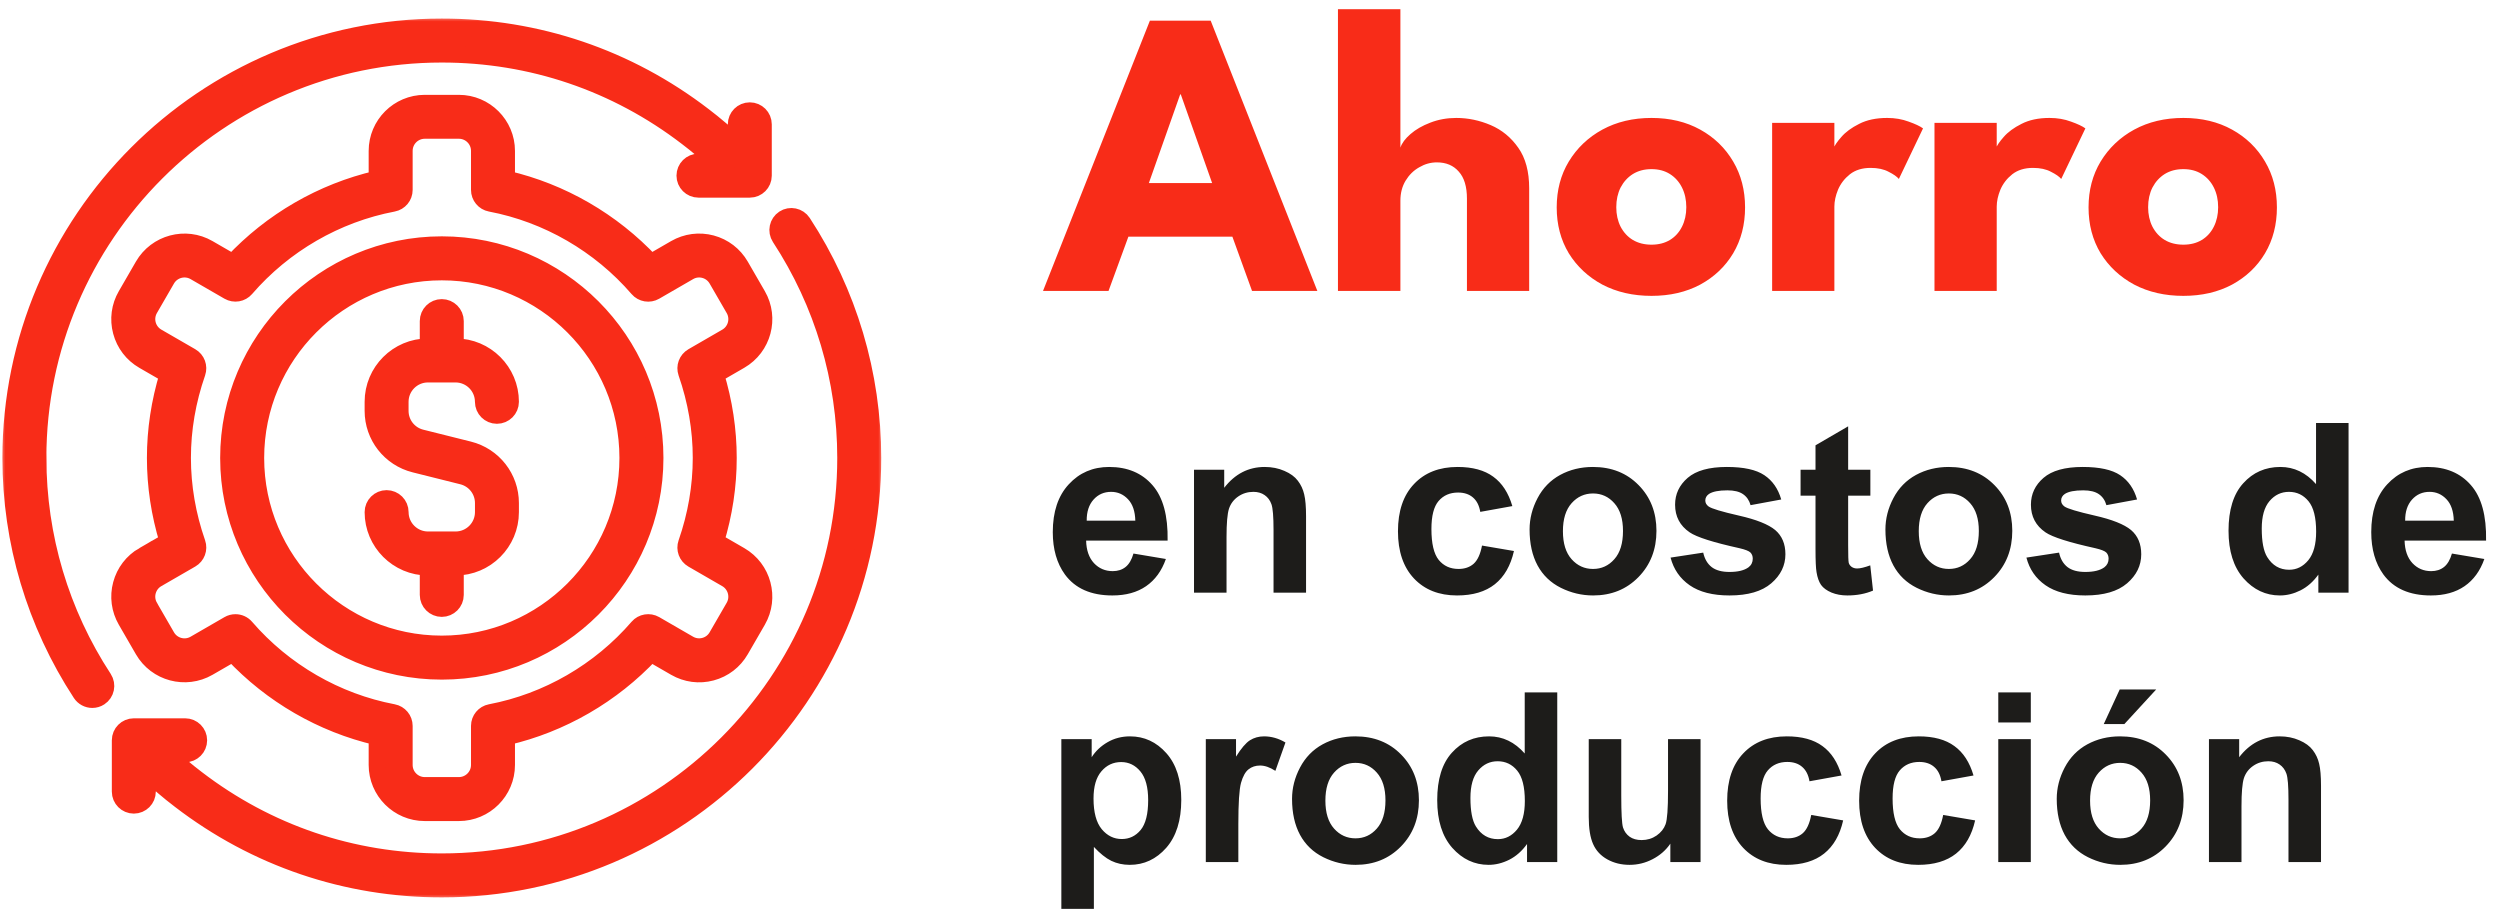
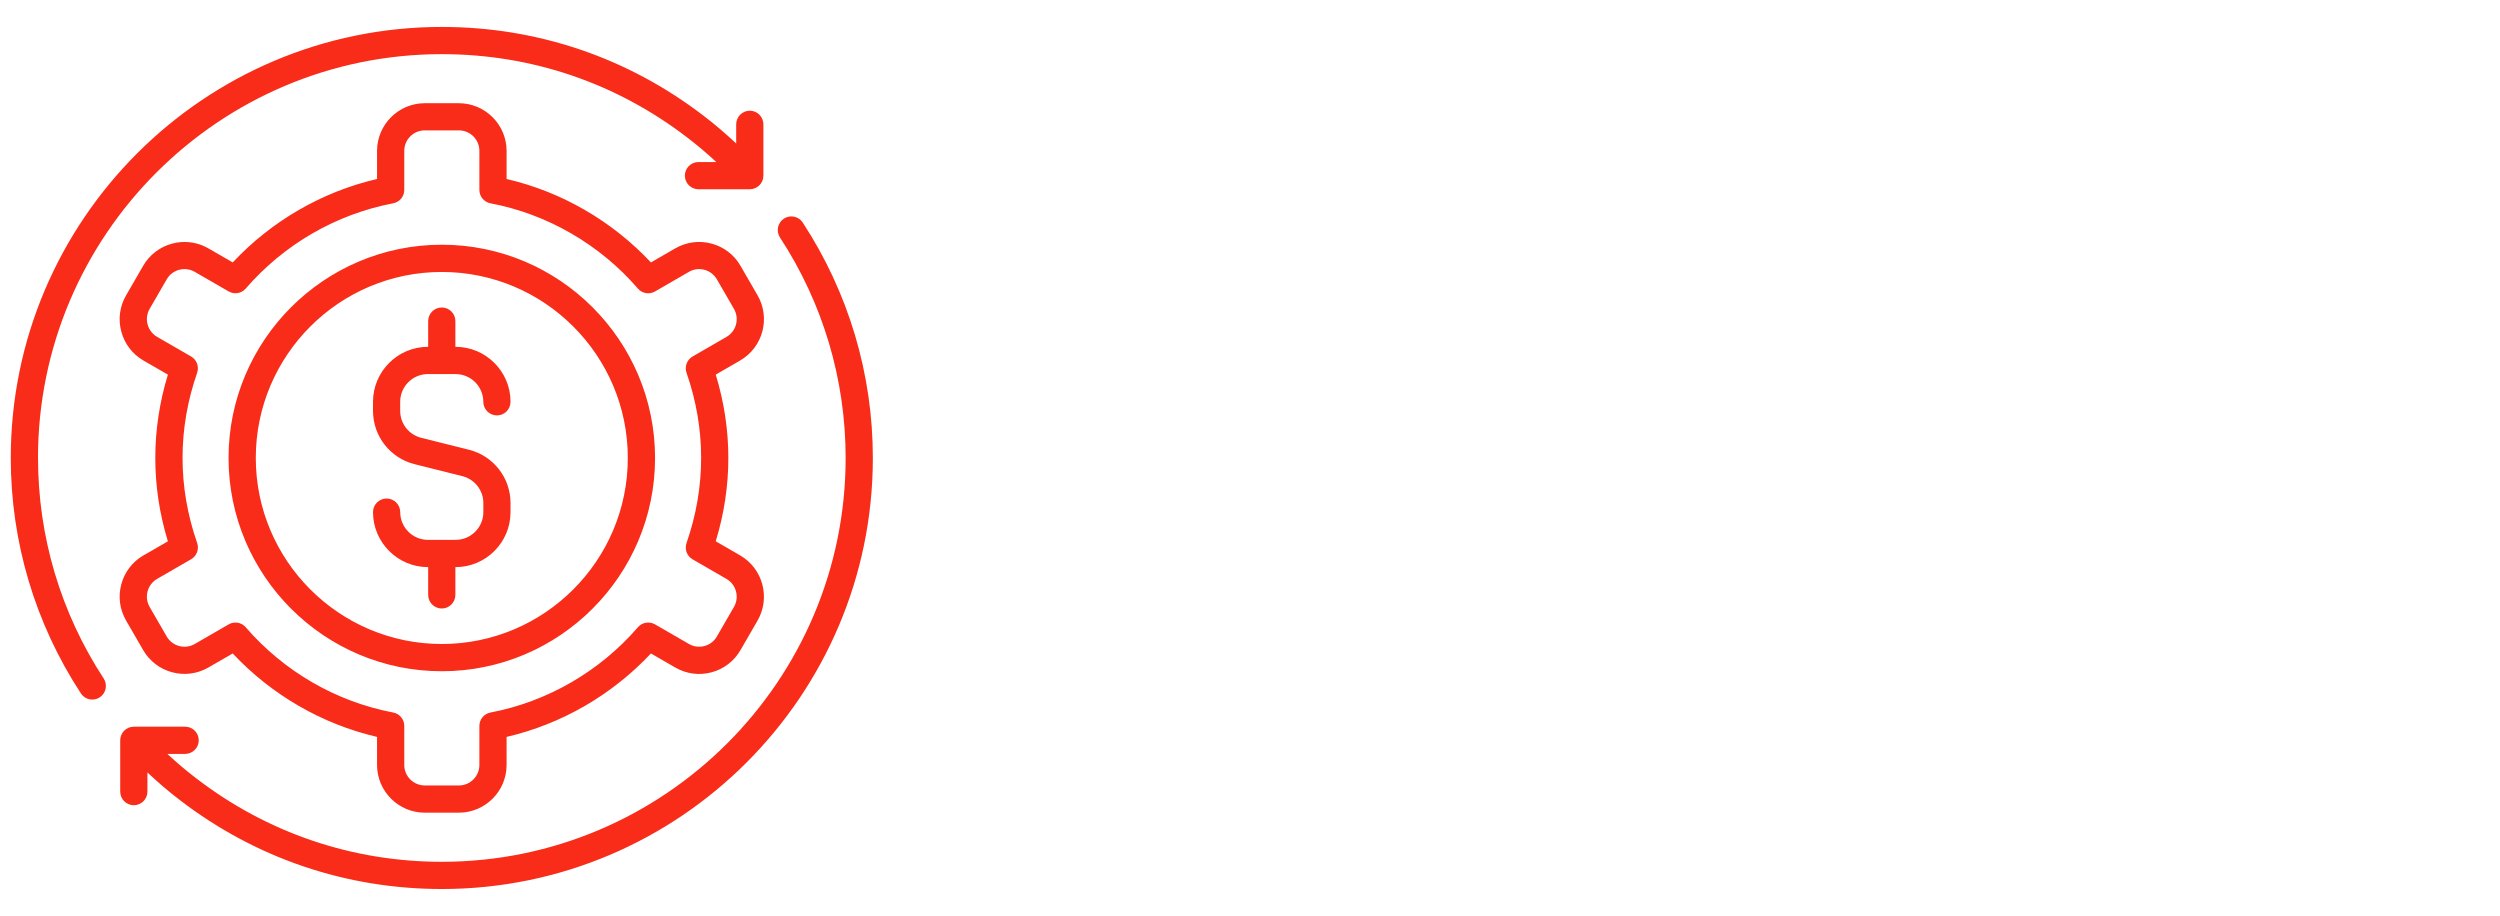
<svg xmlns="http://www.w3.org/2000/svg" width="232" height="85" viewBox="0 0 232 85" fill="none">
  <mask id="path-1-outside-1_88_4863" maskUnits="userSpaceOnUse" x="0" y="1.5" width="82" height="82" fill="black">
    <rect fill="white" y="1.5" width="82" height="82" />
-     <path d="M81 42.5C81 64.556 63.056 82.5 41 82.5C32.131 82.5 23.731 79.65 16.703 74.256C15.637 73.45 14.641 72.584 13.681 71.684V73.462C13.681 74.159 13.116 74.725 12.419 74.725C11.722 74.725 11.156 74.159 11.156 73.462V68.7C11.156 68.003 11.722 67.437 12.419 67.437H17.181C17.878 67.437 18.444 68.003 18.444 68.7C18.444 69.397 17.878 69.962 17.181 69.962H15.528C16.384 70.759 17.281 71.525 18.234 72.247C24.825 77.303 32.694 79.975 41 79.975C61.662 79.975 78.475 63.165 78.475 42.5C78.475 35.209 76.369 28.134 72.381 22.038C72 21.453 72.166 20.672 72.747 20.288C73.328 19.906 74.112 20.072 74.494 20.653C78.75 27.163 81 34.715 81 42.5ZM3.525 42.5C3.525 21.838 20.337 5.025 41 5.025C49.306 5.025 57.175 7.694 63.765 12.753C64.712 13.469 65.609 14.238 66.475 15.038H64.819C64.122 15.038 63.556 15.603 63.556 16.3C63.556 16.997 64.122 17.563 64.819 17.563H69.581C70.278 17.563 70.843 16.997 70.843 16.3V11.538C70.843 10.841 70.278 10.275 69.581 10.275C68.884 10.275 68.319 10.841 68.319 11.538V13.316C67.356 12.416 66.353 11.547 65.297 10.747C58.269 5.35 49.865 2.5 41 2.5C18.944 2.5 1 20.444 1 42.5C1 50.281 3.25 57.837 7.506 64.347C7.75 64.716 8.153 64.919 8.566 64.919C8.803 64.919 9.044 64.853 9.256 64.713C9.841 64.331 10.003 63.547 9.622 62.962C5.634 56.866 3.528 49.791 3.528 42.5L3.525 42.5ZM13.318 51.541L15.581 50.235C14.803 47.697 14.412 45.1 14.412 42.5C14.412 39.9 14.806 37.303 15.581 34.766L13.318 33.46C12.293 32.869 11.562 31.913 11.256 30.769C10.95 29.625 11.106 28.435 11.7 27.41L13.284 24.669C14.506 22.554 17.221 21.825 19.334 23.047L21.596 24.354C25.2 20.507 29.89 17.794 34.99 16.61V14.007C34.99 11.563 36.977 9.579 39.418 9.579H42.584C45.024 9.579 47.012 11.566 47.012 14.007V16.61C52.112 17.794 56.802 20.507 60.406 24.354L62.668 23.047C63.693 22.457 64.89 22.3 66.03 22.604C67.171 22.91 68.127 23.644 68.718 24.666L70.302 27.407C71.524 29.522 70.796 32.235 68.68 33.457L66.421 34.763C67.196 37.3 67.59 39.897 67.59 42.497C67.59 45.097 67.196 47.694 66.421 50.232L68.68 51.538C70.796 52.76 71.521 55.472 70.302 57.588L68.718 60.328C68.127 61.353 67.171 62.085 66.03 62.391C64.89 62.697 63.696 62.541 62.668 61.947L60.406 60.641C56.802 64.488 52.112 67.2 47.012 68.385V70.988C47.012 73.431 45.024 75.416 42.584 75.416H39.418C36.977 75.416 34.99 73.428 34.99 70.988V68.385C29.89 67.2 25.2 64.488 21.596 60.641L19.334 61.947C17.218 63.166 14.503 62.441 13.284 60.325L11.7 57.585C11.109 56.56 10.95 55.366 11.256 54.225C11.562 53.082 12.293 52.129 13.318 51.535V51.541ZM13.887 56.325L15.471 59.066C15.996 59.975 17.165 60.288 18.071 59.763L21.218 57.944C21.415 57.828 21.634 57.775 21.85 57.775C22.206 57.775 22.559 57.925 22.806 58.213C26.349 62.313 31.209 65.122 36.487 66.122C37.084 66.235 37.516 66.757 37.516 67.363V70.988C37.516 72.038 38.369 72.891 39.419 72.891H42.584C43.634 72.891 44.487 72.038 44.487 70.988V67.363C44.487 66.757 44.919 66.235 45.516 66.122C50.794 65.119 55.653 62.31 59.197 58.21C59.591 57.75 60.263 57.641 60.785 57.941L63.931 59.76C64.369 60.013 64.882 60.082 65.375 59.95C65.866 59.819 66.275 59.504 66.528 59.063L68.113 56.322C68.635 55.413 68.322 54.247 67.416 53.722L64.269 51.904C63.744 51.6 63.51 50.966 63.71 50.394C64.61 47.81 65.066 45.15 65.066 42.494C65.066 39.835 64.61 37.179 63.71 34.594C63.51 34.022 63.747 33.388 64.269 33.085L67.416 31.266C68.325 30.741 68.638 29.576 68.113 28.666L66.528 25.925C66.272 25.485 65.863 25.169 65.375 25.038C64.882 24.907 64.369 24.972 63.931 25.229L60.785 27.047C60.263 27.351 59.594 27.241 59.197 26.779C55.653 22.679 50.794 19.869 45.516 18.866C44.919 18.754 44.487 18.232 44.487 17.625V14.001C44.487 12.951 43.634 12.098 42.584 12.098H39.419C38.369 12.098 37.516 12.951 37.516 14.001V17.625C37.516 18.232 37.084 18.754 36.487 18.866C31.206 19.869 26.347 22.679 22.806 26.776C22.409 27.235 21.746 27.347 21.218 27.044L18.071 25.226C17.162 24.701 15.996 25.016 15.471 25.922L13.887 28.663C13.634 29.104 13.565 29.616 13.696 30.107C13.828 30.597 14.143 31.007 14.584 31.263L17.734 33.082C18.259 33.385 18.493 34.019 18.296 34.591C17.396 37.175 16.94 39.835 16.94 42.491C16.94 45.15 17.396 47.807 18.296 50.391C18.496 50.963 18.259 51.597 17.734 51.9L14.584 53.719C14.143 53.972 13.828 54.385 13.696 54.875C13.565 55.366 13.631 55.878 13.887 56.319L13.887 56.325ZM42.277 50.1H39.718C38.296 50.1 37.14 48.944 37.14 47.525C37.14 46.828 36.574 46.263 35.877 46.263C35.181 46.263 34.615 46.828 34.615 47.525C34.615 50.338 36.906 52.629 39.718 52.629H39.734V55.207C39.734 55.904 40.299 56.469 40.996 56.469C41.693 56.469 42.259 55.904 42.259 55.207V52.629H42.274C45.09 52.629 47.377 50.338 47.377 47.525V46.685C47.377 44.338 45.787 42.303 43.512 41.735L39.09 40.629C37.94 40.341 37.137 39.313 37.137 38.129V37.288C37.137 35.866 38.293 34.713 39.715 34.713H42.274C43.696 34.713 44.852 35.869 44.852 37.288C44.852 37.985 45.418 38.55 46.115 38.55C46.812 38.55 47.377 37.985 47.377 37.288C47.377 34.475 45.087 32.185 42.274 32.185H42.259V29.797C42.259 29.1 41.693 28.535 40.996 28.535C40.299 28.535 39.734 29.101 39.734 29.797V32.185H39.718C36.903 32.185 34.615 34.475 34.615 37.288V38.129C34.615 40.475 36.206 42.51 38.481 43.078L42.902 44.185C44.052 44.472 44.855 45.5 44.855 46.685V47.525C44.855 48.947 43.699 50.1 42.277 50.1ZM21.209 42.5C21.209 31.588 30.087 22.71 40.999 22.71C51.911 22.71 60.789 31.588 60.789 42.5C60.789 53.412 51.911 62.291 40.999 62.291C30.087 62.291 21.209 53.412 21.209 42.5ZM23.737 42.5C23.737 52.019 31.48 59.763 40.999 59.763C50.518 59.763 58.261 52.019 58.261 42.5C58.261 32.982 50.518 25.238 40.999 25.238C31.48 25.238 23.737 32.982 23.737 42.5Z" />
  </mask>
  <path d="M81 42.5C81 64.556 63.056 82.5 41 82.5C32.131 82.5 23.731 79.65 16.703 74.256C15.637 73.45 14.641 72.584 13.681 71.684V73.462C13.681 74.159 13.116 74.725 12.419 74.725C11.722 74.725 11.156 74.159 11.156 73.462V68.7C11.156 68.003 11.722 67.437 12.419 67.437H17.181C17.878 67.437 18.444 68.003 18.444 68.7C18.444 69.397 17.878 69.962 17.181 69.962H15.528C16.384 70.759 17.281 71.525 18.234 72.247C24.825 77.303 32.694 79.975 41 79.975C61.662 79.975 78.475 63.165 78.475 42.5C78.475 35.209 76.369 28.134 72.381 22.038C72 21.453 72.166 20.672 72.747 20.288C73.328 19.906 74.112 20.072 74.494 20.653C78.75 27.163 81 34.715 81 42.5ZM3.525 42.5C3.525 21.838 20.337 5.025 41 5.025C49.306 5.025 57.175 7.694 63.765 12.753C64.712 13.469 65.609 14.238 66.475 15.038H64.819C64.122 15.038 63.556 15.603 63.556 16.3C63.556 16.997 64.122 17.563 64.819 17.563H69.581C70.278 17.563 70.843 16.997 70.843 16.3V11.538C70.843 10.841 70.278 10.275 69.581 10.275C68.884 10.275 68.319 10.841 68.319 11.538V13.316C67.356 12.416 66.353 11.547 65.297 10.747C58.269 5.35 49.865 2.5 41 2.5C18.944 2.5 1 20.444 1 42.5C1 50.281 3.25 57.837 7.506 64.347C7.75 64.716 8.153 64.919 8.566 64.919C8.803 64.919 9.044 64.853 9.256 64.713C9.841 64.331 10.003 63.547 9.622 62.962C5.634 56.866 3.528 49.791 3.528 42.5L3.525 42.5ZM13.318 51.541L15.581 50.235C14.803 47.697 14.412 45.1 14.412 42.5C14.412 39.9 14.806 37.303 15.581 34.766L13.318 33.46C12.293 32.869 11.562 31.913 11.256 30.769C10.95 29.625 11.106 28.435 11.7 27.41L13.284 24.669C14.506 22.554 17.221 21.825 19.334 23.047L21.596 24.354C25.2 20.507 29.89 17.794 34.99 16.61V14.007C34.99 11.563 36.977 9.579 39.418 9.579H42.584C45.024 9.579 47.012 11.566 47.012 14.007V16.61C52.112 17.794 56.802 20.507 60.406 24.354L62.668 23.047C63.693 22.457 64.89 22.3 66.03 22.604C67.171 22.91 68.127 23.644 68.718 24.666L70.302 27.407C71.524 29.522 70.796 32.235 68.68 33.457L66.421 34.763C67.196 37.3 67.59 39.897 67.59 42.497C67.59 45.097 67.196 47.694 66.421 50.232L68.68 51.538C70.796 52.76 71.521 55.472 70.302 57.588L68.718 60.328C68.127 61.353 67.171 62.085 66.03 62.391C64.89 62.697 63.696 62.541 62.668 61.947L60.406 60.641C56.802 64.488 52.112 67.2 47.012 68.385V70.988C47.012 73.431 45.024 75.416 42.584 75.416H39.418C36.977 75.416 34.99 73.428 34.99 70.988V68.385C29.89 67.2 25.2 64.488 21.596 60.641L19.334 61.947C17.218 63.166 14.503 62.441 13.284 60.325L11.7 57.585C11.109 56.56 10.95 55.366 11.256 54.225C11.562 53.082 12.293 52.129 13.318 51.535V51.541ZM13.887 56.325L15.471 59.066C15.996 59.975 17.165 60.288 18.071 59.763L21.218 57.944C21.415 57.828 21.634 57.775 21.85 57.775C22.206 57.775 22.559 57.925 22.806 58.213C26.349 62.313 31.209 65.122 36.487 66.122C37.084 66.235 37.516 66.757 37.516 67.363V70.988C37.516 72.038 38.369 72.891 39.419 72.891H42.584C43.634 72.891 44.487 72.038 44.487 70.988V67.363C44.487 66.757 44.919 66.235 45.516 66.122C50.794 65.119 55.653 62.31 59.197 58.21C59.591 57.75 60.263 57.641 60.785 57.941L63.931 59.76C64.369 60.013 64.882 60.082 65.375 59.95C65.866 59.819 66.275 59.504 66.528 59.063L68.113 56.322C68.635 55.413 68.322 54.247 67.416 53.722L64.269 51.904C63.744 51.6 63.51 50.966 63.71 50.394C64.61 47.81 65.066 45.15 65.066 42.494C65.066 39.835 64.61 37.179 63.71 34.594C63.51 34.022 63.747 33.388 64.269 33.085L67.416 31.266C68.325 30.741 68.638 29.576 68.113 28.666L66.528 25.925C66.272 25.485 65.863 25.169 65.375 25.038C64.882 24.907 64.369 24.972 63.931 25.229L60.785 27.047C60.263 27.351 59.594 27.241 59.197 26.779C55.653 22.679 50.794 19.869 45.516 18.866C44.919 18.754 44.487 18.232 44.487 17.625V14.001C44.487 12.951 43.634 12.098 42.584 12.098H39.419C38.369 12.098 37.516 12.951 37.516 14.001V17.625C37.516 18.232 37.084 18.754 36.487 18.866C31.206 19.869 26.347 22.679 22.806 26.776C22.409 27.235 21.746 27.347 21.218 27.044L18.071 25.226C17.162 24.701 15.996 25.016 15.471 25.922L13.887 28.663C13.634 29.104 13.565 29.616 13.696 30.107C13.828 30.597 14.143 31.007 14.584 31.263L17.734 33.082C18.259 33.385 18.493 34.019 18.296 34.591C17.396 37.175 16.94 39.835 16.94 42.491C16.94 45.15 17.396 47.807 18.296 50.391C18.496 50.963 18.259 51.597 17.734 51.9L14.584 53.719C14.143 53.972 13.828 54.385 13.696 54.875C13.565 55.366 13.631 55.878 13.887 56.319L13.887 56.325ZM42.277 50.1H39.718C38.296 50.1 37.14 48.944 37.14 47.525C37.14 46.828 36.574 46.263 35.877 46.263C35.181 46.263 34.615 46.828 34.615 47.525C34.615 50.338 36.906 52.629 39.718 52.629H39.734V55.207C39.734 55.904 40.299 56.469 40.996 56.469C41.693 56.469 42.259 55.904 42.259 55.207V52.629H42.274C45.09 52.629 47.377 50.338 47.377 47.525V46.685C47.377 44.338 45.787 42.303 43.512 41.735L39.09 40.629C37.94 40.341 37.137 39.313 37.137 38.129V37.288C37.137 35.866 38.293 34.713 39.715 34.713H42.274C43.696 34.713 44.852 35.869 44.852 37.288C44.852 37.985 45.418 38.55 46.115 38.55C46.812 38.55 47.377 37.985 47.377 37.288C47.377 34.475 45.087 32.185 42.274 32.185H42.259V29.797C42.259 29.1 41.693 28.535 40.996 28.535C40.299 28.535 39.734 29.101 39.734 29.797V32.185H39.718C36.903 32.185 34.615 34.475 34.615 37.288V38.129C34.615 40.475 36.206 42.51 38.481 43.078L42.902 44.185C44.052 44.472 44.855 45.5 44.855 46.685V47.525C44.855 48.947 43.699 50.1 42.277 50.1ZM21.209 42.5C21.209 31.588 30.087 22.71 40.999 22.71C51.911 22.71 60.789 31.588 60.789 42.5C60.789 53.412 51.911 62.291 40.999 62.291C30.087 62.291 21.209 53.412 21.209 42.5ZM23.737 42.5C23.737 52.019 31.48 59.763 40.999 59.763C50.518 59.763 58.261 52.019 58.261 42.5C58.261 32.982 50.518 25.238 40.999 25.238C31.48 25.238 23.737 32.982 23.737 42.5Z" fill="#F82C18" />
-   <path d="M81 42.5C81 64.556 63.056 82.5 41 82.5C32.131 82.5 23.731 79.65 16.703 74.256C15.637 73.45 14.641 72.584 13.681 71.684V73.462C13.681 74.159 13.116 74.725 12.419 74.725C11.722 74.725 11.156 74.159 11.156 73.462V68.7C11.156 68.003 11.722 67.437 12.419 67.437H17.181C17.878 67.437 18.444 68.003 18.444 68.7C18.444 69.397 17.878 69.962 17.181 69.962H15.528C16.384 70.759 17.281 71.525 18.234 72.247C24.825 77.303 32.694 79.975 41 79.975C61.662 79.975 78.475 63.165 78.475 42.5C78.475 35.209 76.369 28.134 72.381 22.038C72 21.453 72.166 20.672 72.747 20.288C73.328 19.906 74.112 20.072 74.494 20.653C78.75 27.163 81 34.715 81 42.5ZM3.525 42.5C3.525 21.838 20.337 5.025 41 5.025C49.306 5.025 57.175 7.694 63.765 12.753C64.712 13.469 65.609 14.238 66.475 15.038H64.819C64.122 15.038 63.556 15.603 63.556 16.3C63.556 16.997 64.122 17.563 64.819 17.563H69.581C70.278 17.563 70.843 16.997 70.843 16.3V11.538C70.843 10.841 70.278 10.275 69.581 10.275C68.884 10.275 68.319 10.841 68.319 11.538V13.316C67.356 12.416 66.353 11.547 65.297 10.747C58.269 5.35 49.865 2.5 41 2.5C18.944 2.5 1 20.444 1 42.5C1 50.281 3.25 57.837 7.506 64.347C7.75 64.716 8.153 64.919 8.566 64.919C8.803 64.919 9.044 64.853 9.256 64.713C9.841 64.331 10.003 63.547 9.622 62.962C5.634 56.866 3.528 49.791 3.528 42.5L3.525 42.5ZM13.318 51.541L15.581 50.235C14.803 47.697 14.412 45.1 14.412 42.5C14.412 39.9 14.806 37.303 15.581 34.766L13.318 33.46C12.293 32.869 11.562 31.913 11.256 30.769C10.95 29.625 11.106 28.435 11.7 27.41L13.284 24.669C14.506 22.554 17.221 21.825 19.334 23.047L21.596 24.354C25.2 20.507 29.89 17.794 34.99 16.61V14.007C34.99 11.563 36.977 9.579 39.418 9.579H42.584C45.024 9.579 47.012 11.566 47.012 14.007V16.61C52.112 17.794 56.802 20.507 60.406 24.354L62.668 23.047C63.693 22.457 64.89 22.3 66.03 22.604C67.171 22.91 68.127 23.644 68.718 24.666L70.302 27.407C71.524 29.522 70.796 32.235 68.68 33.457L66.421 34.763C67.196 37.3 67.59 39.897 67.59 42.497C67.59 45.097 67.196 47.694 66.421 50.232L68.68 51.538C70.796 52.76 71.521 55.472 70.302 57.588L68.718 60.328C68.127 61.353 67.171 62.085 66.03 62.391C64.89 62.697 63.696 62.541 62.668 61.947L60.406 60.641C56.802 64.488 52.112 67.2 47.012 68.385V70.988C47.012 73.431 45.024 75.416 42.584 75.416H39.418C36.977 75.416 34.99 73.428 34.99 70.988V68.385C29.89 67.2 25.2 64.488 21.596 60.641L19.334 61.947C17.218 63.166 14.503 62.441 13.284 60.325L11.7 57.585C11.109 56.56 10.95 55.366 11.256 54.225C11.562 53.082 12.293 52.129 13.318 51.535V51.541ZM13.887 56.325L15.471 59.066C15.996 59.975 17.165 60.288 18.071 59.763L21.218 57.944C21.415 57.828 21.634 57.775 21.85 57.775C22.206 57.775 22.559 57.925 22.806 58.213C26.349 62.313 31.209 65.122 36.487 66.122C37.084 66.235 37.516 66.757 37.516 67.363V70.988C37.516 72.038 38.369 72.891 39.419 72.891H42.584C43.634 72.891 44.487 72.038 44.487 70.988V67.363C44.487 66.757 44.919 66.235 45.516 66.122C50.794 65.119 55.653 62.31 59.197 58.21C59.591 57.75 60.263 57.641 60.785 57.941L63.931 59.76C64.369 60.013 64.882 60.082 65.375 59.95C65.866 59.819 66.275 59.504 66.528 59.063L68.113 56.322C68.635 55.413 68.322 54.247 67.416 53.722L64.269 51.904C63.744 51.6 63.51 50.966 63.71 50.394C64.61 47.81 65.066 45.15 65.066 42.494C65.066 39.835 64.61 37.179 63.71 34.594C63.51 34.022 63.747 33.388 64.269 33.085L67.416 31.266C68.325 30.741 68.638 29.576 68.113 28.666L66.528 25.925C66.272 25.485 65.863 25.169 65.375 25.038C64.882 24.907 64.369 24.972 63.931 25.229L60.785 27.047C60.263 27.351 59.594 27.241 59.197 26.779C55.653 22.679 50.794 19.869 45.516 18.866C44.919 18.754 44.487 18.232 44.487 17.625V14.001C44.487 12.951 43.634 12.098 42.584 12.098H39.419C38.369 12.098 37.516 12.951 37.516 14.001V17.625C37.516 18.232 37.084 18.754 36.487 18.866C31.206 19.869 26.347 22.679 22.806 26.776C22.409 27.235 21.746 27.347 21.218 27.044L18.071 25.226C17.162 24.701 15.996 25.016 15.471 25.922L13.887 28.663C13.634 29.104 13.565 29.616 13.696 30.107C13.828 30.597 14.143 31.007 14.584 31.263L17.734 33.082C18.259 33.385 18.493 34.019 18.296 34.591C17.396 37.175 16.94 39.835 16.94 42.491C16.94 45.15 17.396 47.807 18.296 50.391C18.496 50.963 18.259 51.597 17.734 51.9L14.584 53.719C14.143 53.972 13.828 54.385 13.696 54.875C13.565 55.366 13.631 55.878 13.887 56.319L13.887 56.325ZM42.277 50.1H39.718C38.296 50.1 37.14 48.944 37.14 47.525C37.14 46.828 36.574 46.263 35.877 46.263C35.181 46.263 34.615 46.828 34.615 47.525C34.615 50.338 36.906 52.629 39.718 52.629H39.734V55.207C39.734 55.904 40.299 56.469 40.996 56.469C41.693 56.469 42.259 55.904 42.259 55.207V52.629H42.274C45.09 52.629 47.377 50.338 47.377 47.525V46.685C47.377 44.338 45.787 42.303 43.512 41.735L39.09 40.629C37.94 40.341 37.137 39.313 37.137 38.129V37.288C37.137 35.866 38.293 34.713 39.715 34.713H42.274C43.696 34.713 44.852 35.869 44.852 37.288C44.852 37.985 45.418 38.55 46.115 38.55C46.812 38.55 47.377 37.985 47.377 37.288C47.377 34.475 45.087 32.185 42.274 32.185H42.259V29.797C42.259 29.1 41.693 28.535 40.996 28.535C40.299 28.535 39.734 29.101 39.734 29.797V32.185H39.718C36.903 32.185 34.615 34.475 34.615 37.288V38.129C34.615 40.475 36.206 42.51 38.481 43.078L42.902 44.185C44.052 44.472 44.855 45.5 44.855 46.685V47.525C44.855 48.947 43.699 50.1 42.277 50.1ZM21.209 42.5C21.209 31.588 30.087 22.71 40.999 22.71C51.911 22.71 60.789 31.588 60.789 42.5C60.789 53.412 51.911 62.291 40.999 62.291C30.087 62.291 21.209 53.412 21.209 42.5ZM23.737 42.5C23.737 52.019 31.48 59.763 40.999 59.763C50.518 59.763 58.261 52.019 58.261 42.5C58.261 32.982 50.518 25.238 40.999 25.238C31.48 25.238 23.737 32.982 23.737 42.5Z" stroke="#F82C18" stroke-width="1.556" mask="url(#path-1-outside-1_88_4863)" />
-   <path d="M106.709 1.92H112.352L122.251 27H116.19L114.366 21.965H104.714L102.871 27H96.791L106.709 1.92ZM106.614 16.987H112.485L109.578 8.76H109.521L106.614 16.987ZM135.144 10.945C136.233 10.945 137.297 11.167 138.336 11.61C139.374 12.053 140.229 12.756 140.901 13.719C141.572 14.669 141.908 15.923 141.908 17.481V27H136.132V18.431C136.132 17.316 135.878 16.48 135.372 15.923C134.878 15.353 134.2 15.068 133.339 15.068C132.769 15.068 132.224 15.22 131.705 15.524C131.185 15.815 130.761 16.233 130.432 16.778C130.115 17.31 129.957 17.924 129.957 18.621V27H124.162V0.856H129.957V13.7C130.096 13.282 130.406 12.864 130.888 12.446C131.382 12.015 131.996 11.661 132.731 11.382C133.478 11.091 134.282 10.945 135.144 10.945ZM153.259 27.456C151.549 27.456 150.029 27.108 148.699 26.411C147.381 25.702 146.343 24.733 145.583 23.504C144.835 22.263 144.462 20.844 144.462 19.248C144.462 17.652 144.835 16.233 145.583 14.992C146.343 13.738 147.381 12.75 148.699 12.028C150.029 11.306 151.549 10.945 153.259 10.945C154.969 10.945 156.476 11.306 157.781 12.028C159.085 12.75 160.105 13.738 160.84 14.992C161.574 16.233 161.942 17.652 161.942 19.248C161.942 20.844 161.574 22.263 160.84 23.504C160.105 24.733 159.085 25.702 157.781 26.411C156.476 27.108 154.969 27.456 153.259 27.456ZM153.259 22.706C153.917 22.706 154.487 22.56 154.969 22.269C155.45 21.978 155.824 21.566 156.09 21.034C156.356 20.502 156.489 19.9 156.489 19.229C156.489 18.545 156.356 17.937 156.09 17.405C155.824 16.873 155.45 16.455 154.969 16.151C154.487 15.847 153.917 15.695 153.259 15.695C152.6 15.695 152.024 15.847 151.53 16.151C151.048 16.455 150.668 16.873 150.39 17.405C150.124 17.937 149.991 18.545 149.991 19.229C149.991 19.9 150.124 20.502 150.39 21.034C150.668 21.566 151.048 21.978 151.53 22.269C152.024 22.56 152.6 22.706 153.259 22.706ZM170.23 27H164.454V11.401H170.23V13.814H170.135C170.236 13.523 170.483 13.155 170.876 12.712C171.268 12.256 171.819 11.851 172.529 11.496C173.238 11.129 174.106 10.945 175.132 10.945C175.854 10.945 176.519 11.059 177.127 11.287C177.735 11.502 178.178 11.711 178.457 11.914L176.215 16.607C176.037 16.392 175.721 16.17 175.265 15.942C174.821 15.701 174.264 15.581 173.593 15.581C172.82 15.581 172.18 15.777 171.674 16.17C171.18 16.563 170.812 17.038 170.572 17.595C170.344 18.152 170.23 18.678 170.23 19.172V27ZM185.296 27H179.52V11.401H185.296V13.814H185.201C185.302 13.523 185.549 13.155 185.942 12.712C186.335 12.256 186.886 11.851 187.595 11.496C188.304 11.129 189.172 10.945 190.198 10.945C190.92 10.945 191.585 11.059 192.193 11.287C192.801 11.502 193.244 11.711 193.523 11.914L191.281 16.607C191.104 16.392 190.787 16.17 190.331 15.942C189.888 15.701 189.33 15.581 188.659 15.581C187.886 15.581 187.247 15.777 186.74 16.17C186.246 16.563 185.879 17.038 185.638 17.595C185.41 18.152 185.296 18.678 185.296 19.172V27ZM202.614 27.456C200.904 27.456 199.384 27.108 198.054 26.411C196.737 25.702 195.698 24.733 194.938 23.504C194.191 22.263 193.817 20.844 193.817 19.248C193.817 17.652 194.191 16.233 194.938 14.992C195.698 13.738 196.737 12.75 198.054 12.028C199.384 11.306 200.904 10.945 202.614 10.945C204.324 10.945 205.832 11.306 207.136 12.028C208.441 12.75 209.461 13.738 210.195 14.992C210.93 16.233 211.297 17.652 211.297 19.248C211.297 20.844 210.93 22.263 210.195 23.504C209.461 24.733 208.441 25.702 207.136 26.411C205.832 27.108 204.324 27.456 202.614 27.456ZM202.614 22.706C203.273 22.706 203.843 22.56 204.324 22.269C204.806 21.978 205.179 21.566 205.445 21.034C205.711 20.502 205.844 19.9 205.844 19.229C205.844 18.545 205.711 17.937 205.445 17.405C205.179 16.873 204.806 16.455 204.324 16.151C203.843 15.847 203.273 15.695 202.614 15.695C201.956 15.695 201.379 15.847 200.885 16.151C200.404 16.455 200.024 16.873 199.745 17.405C199.479 17.937 199.346 18.545 199.346 19.229C199.346 19.9 199.479 20.502 199.745 21.034C200.024 21.566 200.404 21.978 200.885 22.269C201.379 22.56 201.956 22.706 202.614 22.706Z" fill="#F82C18" />
-   <path d="M105.186 51.369L108.193 51.874C107.807 52.977 107.194 53.818 106.356 54.398C105.526 54.971 104.484 55.258 103.23 55.258C101.247 55.258 99.779 54.61 98.826 53.313C98.074 52.275 97.698 50.965 97.698 49.382C97.698 47.491 98.192 46.012 99.181 44.945C100.169 43.871 101.419 43.334 102.93 43.334C104.627 43.334 105.966 43.896 106.947 45.02C107.928 46.138 108.397 47.853 108.354 50.166H100.792C100.813 51.061 101.057 51.759 101.522 52.261C101.988 52.755 102.568 53.002 103.263 53.002C103.735 53.002 104.133 52.873 104.455 52.615C104.777 52.357 105.021 51.942 105.186 51.369ZM105.357 48.318C105.336 47.445 105.11 46.782 104.681 46.331C104.251 45.873 103.728 45.644 103.112 45.644C102.453 45.644 101.909 45.883 101.479 46.363C101.05 46.843 100.839 47.495 100.846 48.318H105.357ZM121.202 55H118.184V49.178C118.184 47.946 118.119 47.151 117.99 46.793C117.861 46.428 117.65 46.145 117.356 45.944C117.07 45.744 116.723 45.644 116.314 45.644C115.792 45.644 115.323 45.787 114.907 46.073C114.492 46.36 114.205 46.739 114.048 47.212C113.897 47.685 113.822 48.558 113.822 49.833V55H110.804V43.592H113.607V45.268C114.603 43.978 115.856 43.334 117.367 43.334C118.033 43.334 118.642 43.456 119.193 43.699C119.745 43.935 120.16 44.24 120.439 44.612C120.726 44.985 120.923 45.407 121.03 45.88C121.145 46.352 121.202 47.029 121.202 47.91V55ZM140.345 46.965L137.369 47.502C137.269 46.908 137.04 46.46 136.682 46.159C136.331 45.858 135.872 45.708 135.307 45.708C134.555 45.708 133.953 45.969 133.502 46.492C133.058 47.008 132.836 47.874 132.836 49.092C132.836 50.445 133.062 51.401 133.513 51.96C133.971 52.519 134.583 52.798 135.35 52.798C135.923 52.798 136.392 52.637 136.757 52.315C137.122 51.985 137.38 51.423 137.53 50.628L140.495 51.133C140.187 52.493 139.596 53.521 138.723 54.216C137.849 54.91 136.678 55.258 135.21 55.258C133.541 55.258 132.209 54.731 131.214 53.679C130.226 52.626 129.731 51.169 129.731 49.307C129.731 47.423 130.229 45.959 131.225 44.913C132.22 43.86 133.566 43.334 135.264 43.334C136.653 43.334 137.756 43.635 138.572 44.236C139.396 44.831 139.987 45.74 140.345 46.965ZM141.945 49.135C141.945 48.132 142.192 47.162 142.687 46.224C143.181 45.285 143.879 44.569 144.781 44.075C145.691 43.581 146.704 43.334 147.821 43.334C149.547 43.334 150.962 43.896 152.064 45.02C153.167 46.138 153.719 47.552 153.719 49.264C153.719 50.99 153.16 52.422 152.043 53.56C150.933 54.692 149.533 55.258 147.843 55.258C146.797 55.258 145.798 55.022 144.846 54.549C143.9 54.076 143.181 53.385 142.687 52.476C142.192 51.559 141.945 50.445 141.945 49.135ZM145.039 49.296C145.039 50.427 145.308 51.294 145.845 51.895C146.382 52.497 147.044 52.798 147.832 52.798C148.62 52.798 149.279 52.497 149.809 51.895C150.346 51.294 150.614 50.42 150.614 49.274C150.614 48.157 150.346 47.298 149.809 46.696C149.279 46.095 148.62 45.794 147.832 45.794C147.044 45.794 146.382 46.095 145.845 46.696C145.308 47.298 145.039 48.164 145.039 49.296ZM155.029 51.745L158.059 51.283C158.188 51.87 158.449 52.318 158.843 52.626C159.237 52.927 159.788 53.077 160.497 53.077C161.278 53.077 161.865 52.934 162.259 52.648C162.524 52.447 162.656 52.178 162.656 51.842C162.656 51.613 162.585 51.423 162.441 51.273C162.291 51.129 161.954 50.997 161.432 50.875C158.997 50.338 157.453 49.847 156.802 49.403C155.899 48.787 155.448 47.932 155.448 46.836C155.448 45.848 155.839 45.017 156.619 44.344C157.4 43.671 158.61 43.334 160.25 43.334C161.811 43.334 162.971 43.588 163.73 44.097C164.49 44.605 165.012 45.357 165.299 46.352L162.452 46.879C162.33 46.435 162.098 46.095 161.754 45.858C161.417 45.622 160.934 45.504 160.304 45.504C159.509 45.504 158.939 45.615 158.596 45.837C158.367 45.995 158.252 46.199 158.252 46.449C158.252 46.664 158.352 46.847 158.553 46.997C158.825 47.198 159.763 47.48 161.367 47.846C162.979 48.211 164.103 48.658 164.74 49.188C165.37 49.726 165.686 50.474 165.686 51.434C165.686 52.479 165.249 53.378 164.375 54.13C163.501 54.882 162.209 55.258 160.497 55.258C158.943 55.258 157.711 54.943 156.802 54.312C155.899 53.682 155.309 52.827 155.029 51.745ZM173.57 43.592V45.998H171.508V50.596C171.508 51.527 171.526 52.071 171.562 52.228C171.604 52.379 171.694 52.504 171.83 52.605C171.973 52.705 172.145 52.755 172.346 52.755C172.625 52.755 173.03 52.658 173.56 52.465L173.817 54.807C173.116 55.107 172.321 55.258 171.433 55.258C170.888 55.258 170.398 55.168 169.961 54.989C169.524 54.803 169.202 54.567 168.994 54.28C168.794 53.987 168.654 53.593 168.575 53.099C168.511 52.748 168.479 52.039 168.479 50.972V45.998H167.093V43.592H168.479V41.325L171.508 39.563V43.592H173.57ZM174.967 49.135C174.967 48.132 175.214 47.162 175.708 46.224C176.202 45.285 176.9 44.569 177.803 44.075C178.712 43.581 179.726 43.334 180.843 43.334C182.569 43.334 183.983 43.896 185.086 45.02C186.189 46.138 186.74 47.552 186.74 49.264C186.74 50.99 186.182 52.422 185.064 53.56C183.954 54.692 182.554 55.258 180.864 55.258C179.819 55.258 178.82 55.022 177.867 54.549C176.922 54.076 176.202 53.385 175.708 52.476C175.214 51.559 174.967 50.445 174.967 49.135ZM178.061 49.296C178.061 50.427 178.329 51.294 178.866 51.895C179.403 52.497 180.066 52.798 180.854 52.798C181.641 52.798 182.3 52.497 182.83 51.895C183.367 51.294 183.636 50.42 183.636 49.274C183.636 48.157 183.367 47.298 182.83 46.696C182.3 46.095 181.641 45.794 180.854 45.794C180.066 45.794 179.403 46.095 178.866 46.696C178.329 47.298 178.061 48.164 178.061 49.296ZM188.051 51.745L191.08 51.283C191.209 51.87 191.47 52.318 191.864 52.626C192.258 52.927 192.81 53.077 193.519 53.077C194.299 53.077 194.886 52.934 195.28 52.648C195.545 52.447 195.678 52.178 195.678 51.842C195.678 51.613 195.606 51.423 195.463 51.273C195.312 51.129 194.976 50.997 194.453 50.875C192.018 50.338 190.475 49.847 189.823 49.403C188.921 48.787 188.47 47.932 188.47 46.836C188.47 45.848 188.86 45.017 189.641 44.344C190.421 43.671 191.632 43.334 193.271 43.334C194.833 43.334 195.993 43.588 196.752 44.097C197.511 44.605 198.034 45.357 198.32 46.352L195.474 46.879C195.352 46.435 195.119 46.095 194.775 45.858C194.439 45.622 193.955 45.504 193.325 45.504C192.53 45.504 191.961 45.615 191.617 45.837C191.388 45.995 191.273 46.199 191.273 46.449C191.273 46.664 191.374 46.847 191.574 46.997C191.846 47.198 192.785 47.48 194.389 47.846C196 48.211 197.124 48.658 197.762 49.188C198.392 49.726 198.707 50.474 198.707 51.434C198.707 52.479 198.27 53.378 197.396 54.13C196.523 54.882 195.23 55.258 193.519 55.258C191.965 55.258 190.733 54.943 189.823 54.312C188.921 53.682 188.33 52.827 188.051 51.745ZM217.946 55H215.143V53.324C214.677 53.976 214.126 54.463 213.488 54.785C212.858 55.1 212.221 55.258 211.576 55.258C210.266 55.258 209.141 54.731 208.203 53.679C207.272 52.619 206.807 51.144 206.807 49.253C206.807 47.319 207.261 45.851 208.171 44.849C209.08 43.839 210.23 43.334 211.619 43.334C212.894 43.334 213.997 43.864 214.928 44.924V39.252H217.946V55ZM209.89 49.049C209.89 50.266 210.058 51.147 210.395 51.691C210.882 52.479 211.562 52.873 212.436 52.873C213.13 52.873 213.721 52.579 214.208 51.992C214.695 51.398 214.938 50.513 214.938 49.339C214.938 48.028 214.702 47.087 214.229 46.514C213.757 45.934 213.152 45.644 212.414 45.644C211.698 45.644 211.096 45.93 210.609 46.503C210.13 47.069 209.89 47.917 209.89 49.049ZM227.539 51.369L230.547 51.874C230.16 52.977 229.548 53.818 228.71 54.398C227.879 54.971 226.837 55.258 225.584 55.258C223.6 55.258 222.132 54.61 221.18 53.313C220.428 52.275 220.052 50.965 220.052 49.382C220.052 47.491 220.546 46.012 221.534 44.945C222.522 43.871 223.772 43.334 225.283 43.334C226.98 43.334 228.32 43.896 229.301 45.02C230.282 46.138 230.751 47.853 230.708 50.166H223.146C223.167 51.061 223.41 51.759 223.876 52.261C224.341 52.755 224.922 53.002 225.616 53.002C226.089 53.002 226.486 52.873 226.809 52.615C227.131 52.357 227.374 51.942 227.539 51.369ZM227.711 48.318C227.689 47.445 227.464 46.782 227.034 46.331C226.604 45.873 226.082 45.644 225.466 45.644C224.807 45.644 224.263 45.883 223.833 46.363C223.403 46.843 223.192 47.495 223.199 48.318H227.711ZM98.493 68.592H101.308V70.268C101.673 69.695 102.167 69.229 102.79 68.871C103.413 68.513 104.104 68.334 104.863 68.334C106.188 68.334 107.312 68.853 108.236 69.892C109.16 70.93 109.622 72.377 109.622 74.231C109.622 76.136 109.157 77.619 108.226 78.679C107.295 79.731 106.167 80.258 104.842 80.258C104.212 80.258 103.639 80.132 103.123 79.882C102.615 79.631 102.077 79.201 101.512 78.593V84.34H98.493V68.592ZM101.479 74.103C101.479 75.384 101.734 76.333 102.242 76.949C102.751 77.558 103.37 77.862 104.101 77.862C104.802 77.862 105.386 77.583 105.852 77.024C106.317 76.459 106.55 75.535 106.55 74.253C106.55 73.057 106.31 72.169 105.83 71.589C105.35 71.009 104.756 70.719 104.047 70.719C103.309 70.719 102.697 71.005 102.21 71.578C101.723 72.144 101.479 72.985 101.479 74.103ZM114.918 80H111.899V68.592H114.703V70.214C115.183 69.448 115.613 68.943 115.992 68.699C116.379 68.456 116.816 68.334 117.303 68.334C117.99 68.334 118.653 68.524 119.29 68.903L118.355 71.535C117.847 71.206 117.374 71.041 116.938 71.041C116.515 71.041 116.157 71.159 115.863 71.395C115.57 71.625 115.337 72.044 115.165 72.652C115 73.261 114.918 74.536 114.918 76.477V80ZM119.902 74.135C119.902 73.132 120.149 72.162 120.644 71.224C121.138 70.285 121.836 69.569 122.738 69.075C123.648 68.581 124.661 68.334 125.778 68.334C127.504 68.334 128.919 68.896 130.021 70.02C131.124 71.138 131.676 72.552 131.676 74.264C131.676 75.99 131.117 77.422 130 78.561C128.89 79.692 127.49 80.258 125.8 80.258C124.754 80.258 123.755 80.022 122.803 79.549C121.857 79.076 121.138 78.385 120.644 77.476C120.149 76.559 119.902 75.445 119.902 74.135ZM122.996 74.296C122.996 75.427 123.265 76.294 123.802 76.895C124.339 77.497 125.001 77.798 125.789 77.798C126.577 77.798 127.236 77.497 127.766 76.895C128.303 76.294 128.571 75.42 128.571 74.274C128.571 73.157 128.303 72.298 127.766 71.696C127.236 71.095 126.577 70.794 125.789 70.794C125.001 70.794 124.339 71.095 123.802 71.696C123.265 72.298 122.996 73.164 122.996 74.296ZM144.513 80H141.709V78.324C141.243 78.976 140.692 79.463 140.055 79.785C139.424 80.1 138.787 80.258 138.143 80.258C136.832 80.258 135.708 79.731 134.77 78.679C133.839 77.619 133.373 76.144 133.373 74.253C133.373 72.319 133.828 70.851 134.737 69.849C135.647 68.839 136.796 68.334 138.186 68.334C139.46 68.334 140.563 68.864 141.494 69.924V64.252H144.513V80ZM136.456 74.049C136.456 75.266 136.624 76.147 136.961 76.691C137.448 77.479 138.128 77.873 139.002 77.873C139.697 77.873 140.287 77.579 140.774 76.992C141.261 76.398 141.505 75.513 141.505 74.339C141.505 73.028 141.269 72.087 140.796 71.514C140.323 70.934 139.718 70.644 138.98 70.644C138.264 70.644 137.663 70.93 137.176 71.503C136.696 72.069 136.456 72.917 136.456 74.049ZM155.008 80V78.292C154.592 78.901 154.045 79.38 153.364 79.731C152.691 80.082 151.979 80.258 151.227 80.258C150.46 80.258 149.773 80.09 149.164 79.753C148.555 79.416 148.115 78.944 147.843 78.335C147.571 77.726 147.435 76.885 147.435 75.811V68.592H150.453V73.834C150.453 75.438 150.507 76.423 150.614 76.788C150.729 77.146 150.933 77.433 151.227 77.647C151.52 77.855 151.893 77.959 152.344 77.959C152.859 77.959 153.321 77.819 153.729 77.54C154.138 77.254 154.417 76.903 154.567 76.487C154.718 76.065 154.793 75.037 154.793 73.404V68.592H157.812V80H155.008ZM170.896 71.965L167.92 72.502C167.82 71.908 167.59 71.46 167.232 71.159C166.882 70.858 166.423 70.708 165.857 70.708C165.105 70.708 164.504 70.969 164.053 71.492C163.609 72.008 163.387 72.874 163.387 74.092C163.387 75.445 163.612 76.401 164.063 76.96C164.522 77.519 165.134 77.798 165.9 77.798C166.473 77.798 166.942 77.637 167.308 77.314C167.673 76.985 167.931 76.423 168.081 75.628L171.046 76.133C170.738 77.493 170.147 78.521 169.273 79.216C168.4 79.91 167.229 80.258 165.761 80.258C164.092 80.258 162.76 79.731 161.765 78.679C160.776 77.626 160.282 76.169 160.282 74.307C160.282 72.423 160.78 70.959 161.775 69.913C162.771 68.86 164.117 68.334 165.814 68.334C167.204 68.334 168.307 68.635 169.123 69.236C169.947 69.831 170.537 70.74 170.896 71.965ZM183.142 71.965L180.166 72.502C180.066 71.908 179.837 71.46 179.479 71.159C179.128 70.858 178.669 70.708 178.104 70.708C177.352 70.708 176.75 70.969 176.299 71.492C175.855 72.008 175.633 72.874 175.633 74.092C175.633 75.445 175.858 76.401 176.31 76.96C176.768 77.519 177.38 77.798 178.146 77.798C178.719 77.798 179.188 77.637 179.554 77.314C179.919 76.985 180.177 76.423 180.327 75.628L183.292 76.133C182.984 77.493 182.393 78.521 181.52 79.216C180.646 79.91 179.475 80.258 178.007 80.258C176.338 80.258 175.006 79.731 174.011 78.679C173.022 77.626 172.528 76.169 172.528 74.307C172.528 72.423 173.026 70.959 174.021 69.913C175.017 68.86 176.363 68.334 178.061 68.334C179.45 68.334 180.553 68.635 181.369 69.236C182.193 69.831 182.784 70.74 183.142 71.965ZM185.44 67.045V64.252H188.459V67.045H185.44ZM185.44 80V68.592H188.459V80H185.44ZM190.865 74.135C190.865 73.132 191.112 72.162 191.606 71.224C192.101 70.285 192.799 69.569 193.701 69.075C194.611 68.581 195.624 68.334 196.741 68.334C198.467 68.334 199.882 68.896 200.984 70.02C202.087 71.138 202.639 72.552 202.639 74.264C202.639 75.99 202.08 77.422 200.963 78.561C199.853 79.692 198.453 80.258 196.763 80.258C195.717 80.258 194.718 80.022 193.766 79.549C192.82 79.076 192.101 78.385 191.606 77.476C191.112 76.559 190.865 75.445 190.865 74.135ZM193.959 74.296C193.959 75.427 194.228 76.294 194.765 76.895C195.302 77.497 195.964 77.798 196.752 77.798C197.54 77.798 198.199 77.497 198.729 76.895C199.266 76.294 199.534 75.42 199.534 74.274C199.534 73.157 199.266 72.298 198.729 71.696C198.199 71.095 197.54 70.794 196.752 70.794C195.964 70.794 195.302 71.095 194.765 71.696C194.228 72.298 193.959 73.164 193.959 74.296ZM195.227 67.195L196.709 63.983H200.093L197.139 67.195H195.227ZM215.39 80H212.371V74.178C212.371 72.946 212.307 72.151 212.178 71.793C212.049 71.428 211.838 71.145 211.544 70.944C211.257 70.744 210.91 70.644 210.502 70.644C209.979 70.644 209.51 70.787 209.095 71.073C208.679 71.36 208.393 71.739 208.235 72.212C208.085 72.685 208.01 73.558 208.01 74.833V80H204.991V68.592H207.795V70.268C208.79 68.978 210.044 68.334 211.555 68.334C212.221 68.334 212.829 68.456 213.381 68.699C213.932 68.936 214.348 69.24 214.627 69.612C214.913 69.985 215.11 70.407 215.218 70.88C215.332 71.353 215.39 72.029 215.39 72.91V80Z" fill="#1D1C1A" />
</svg>